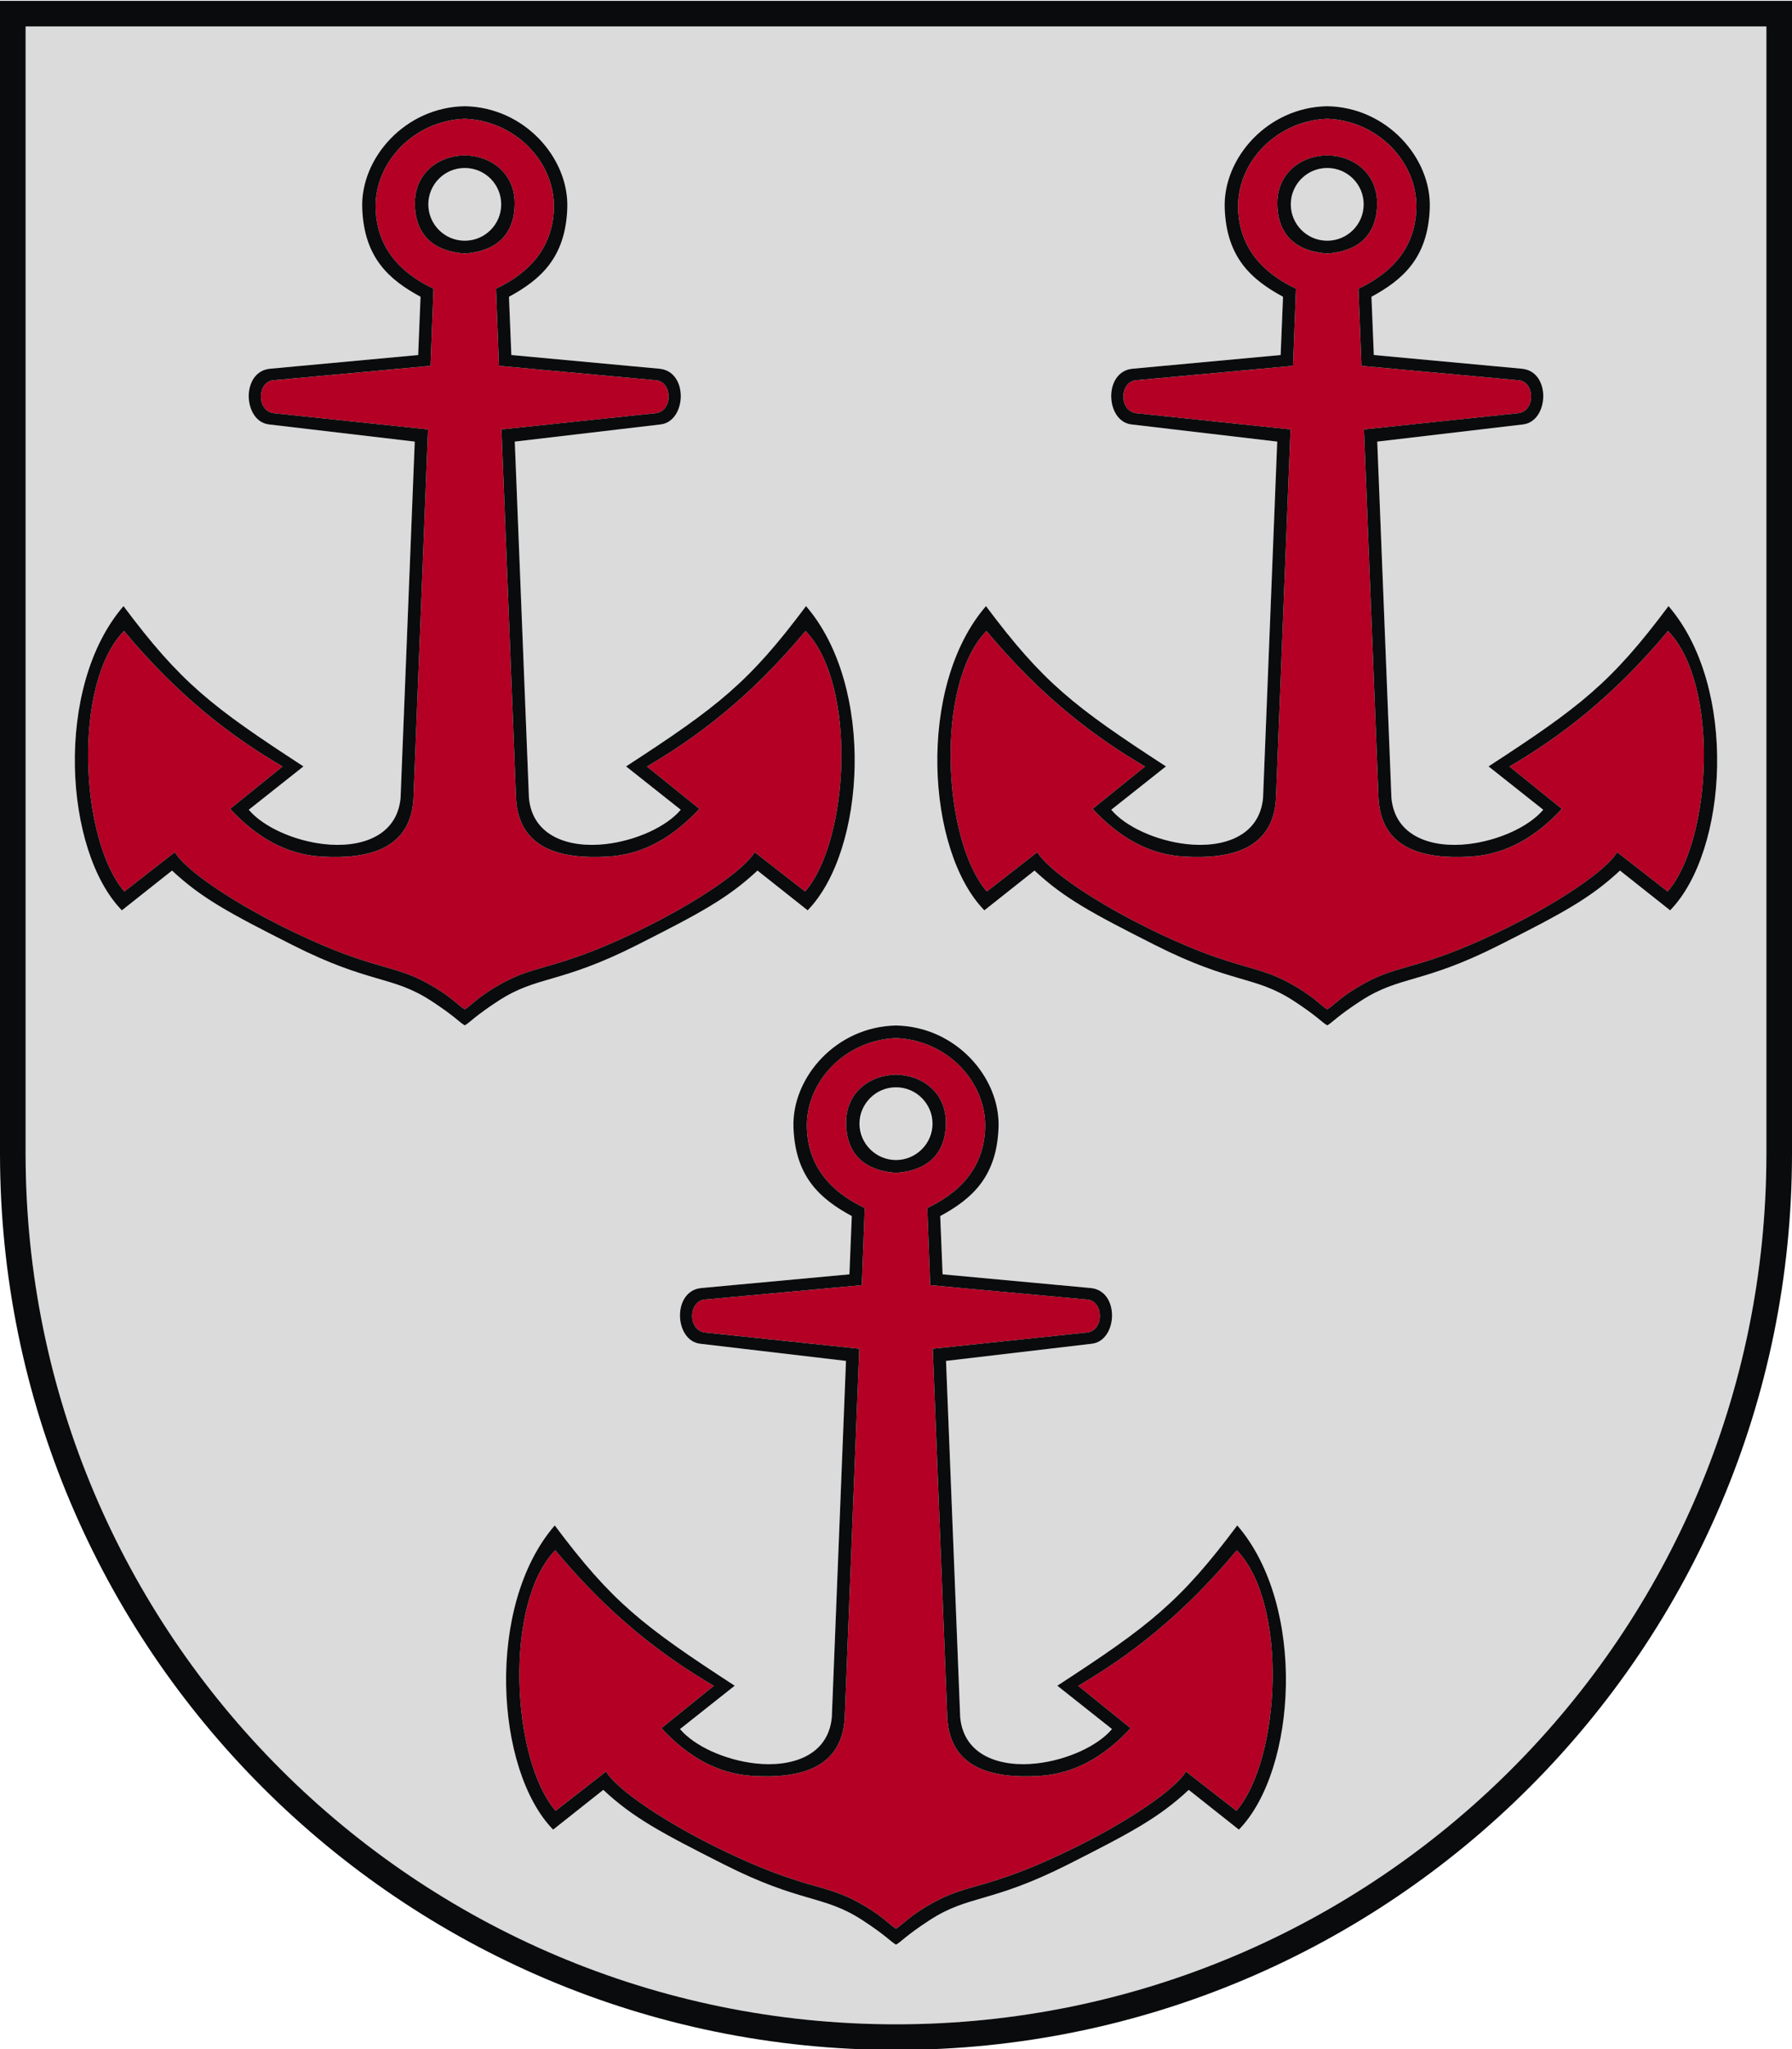
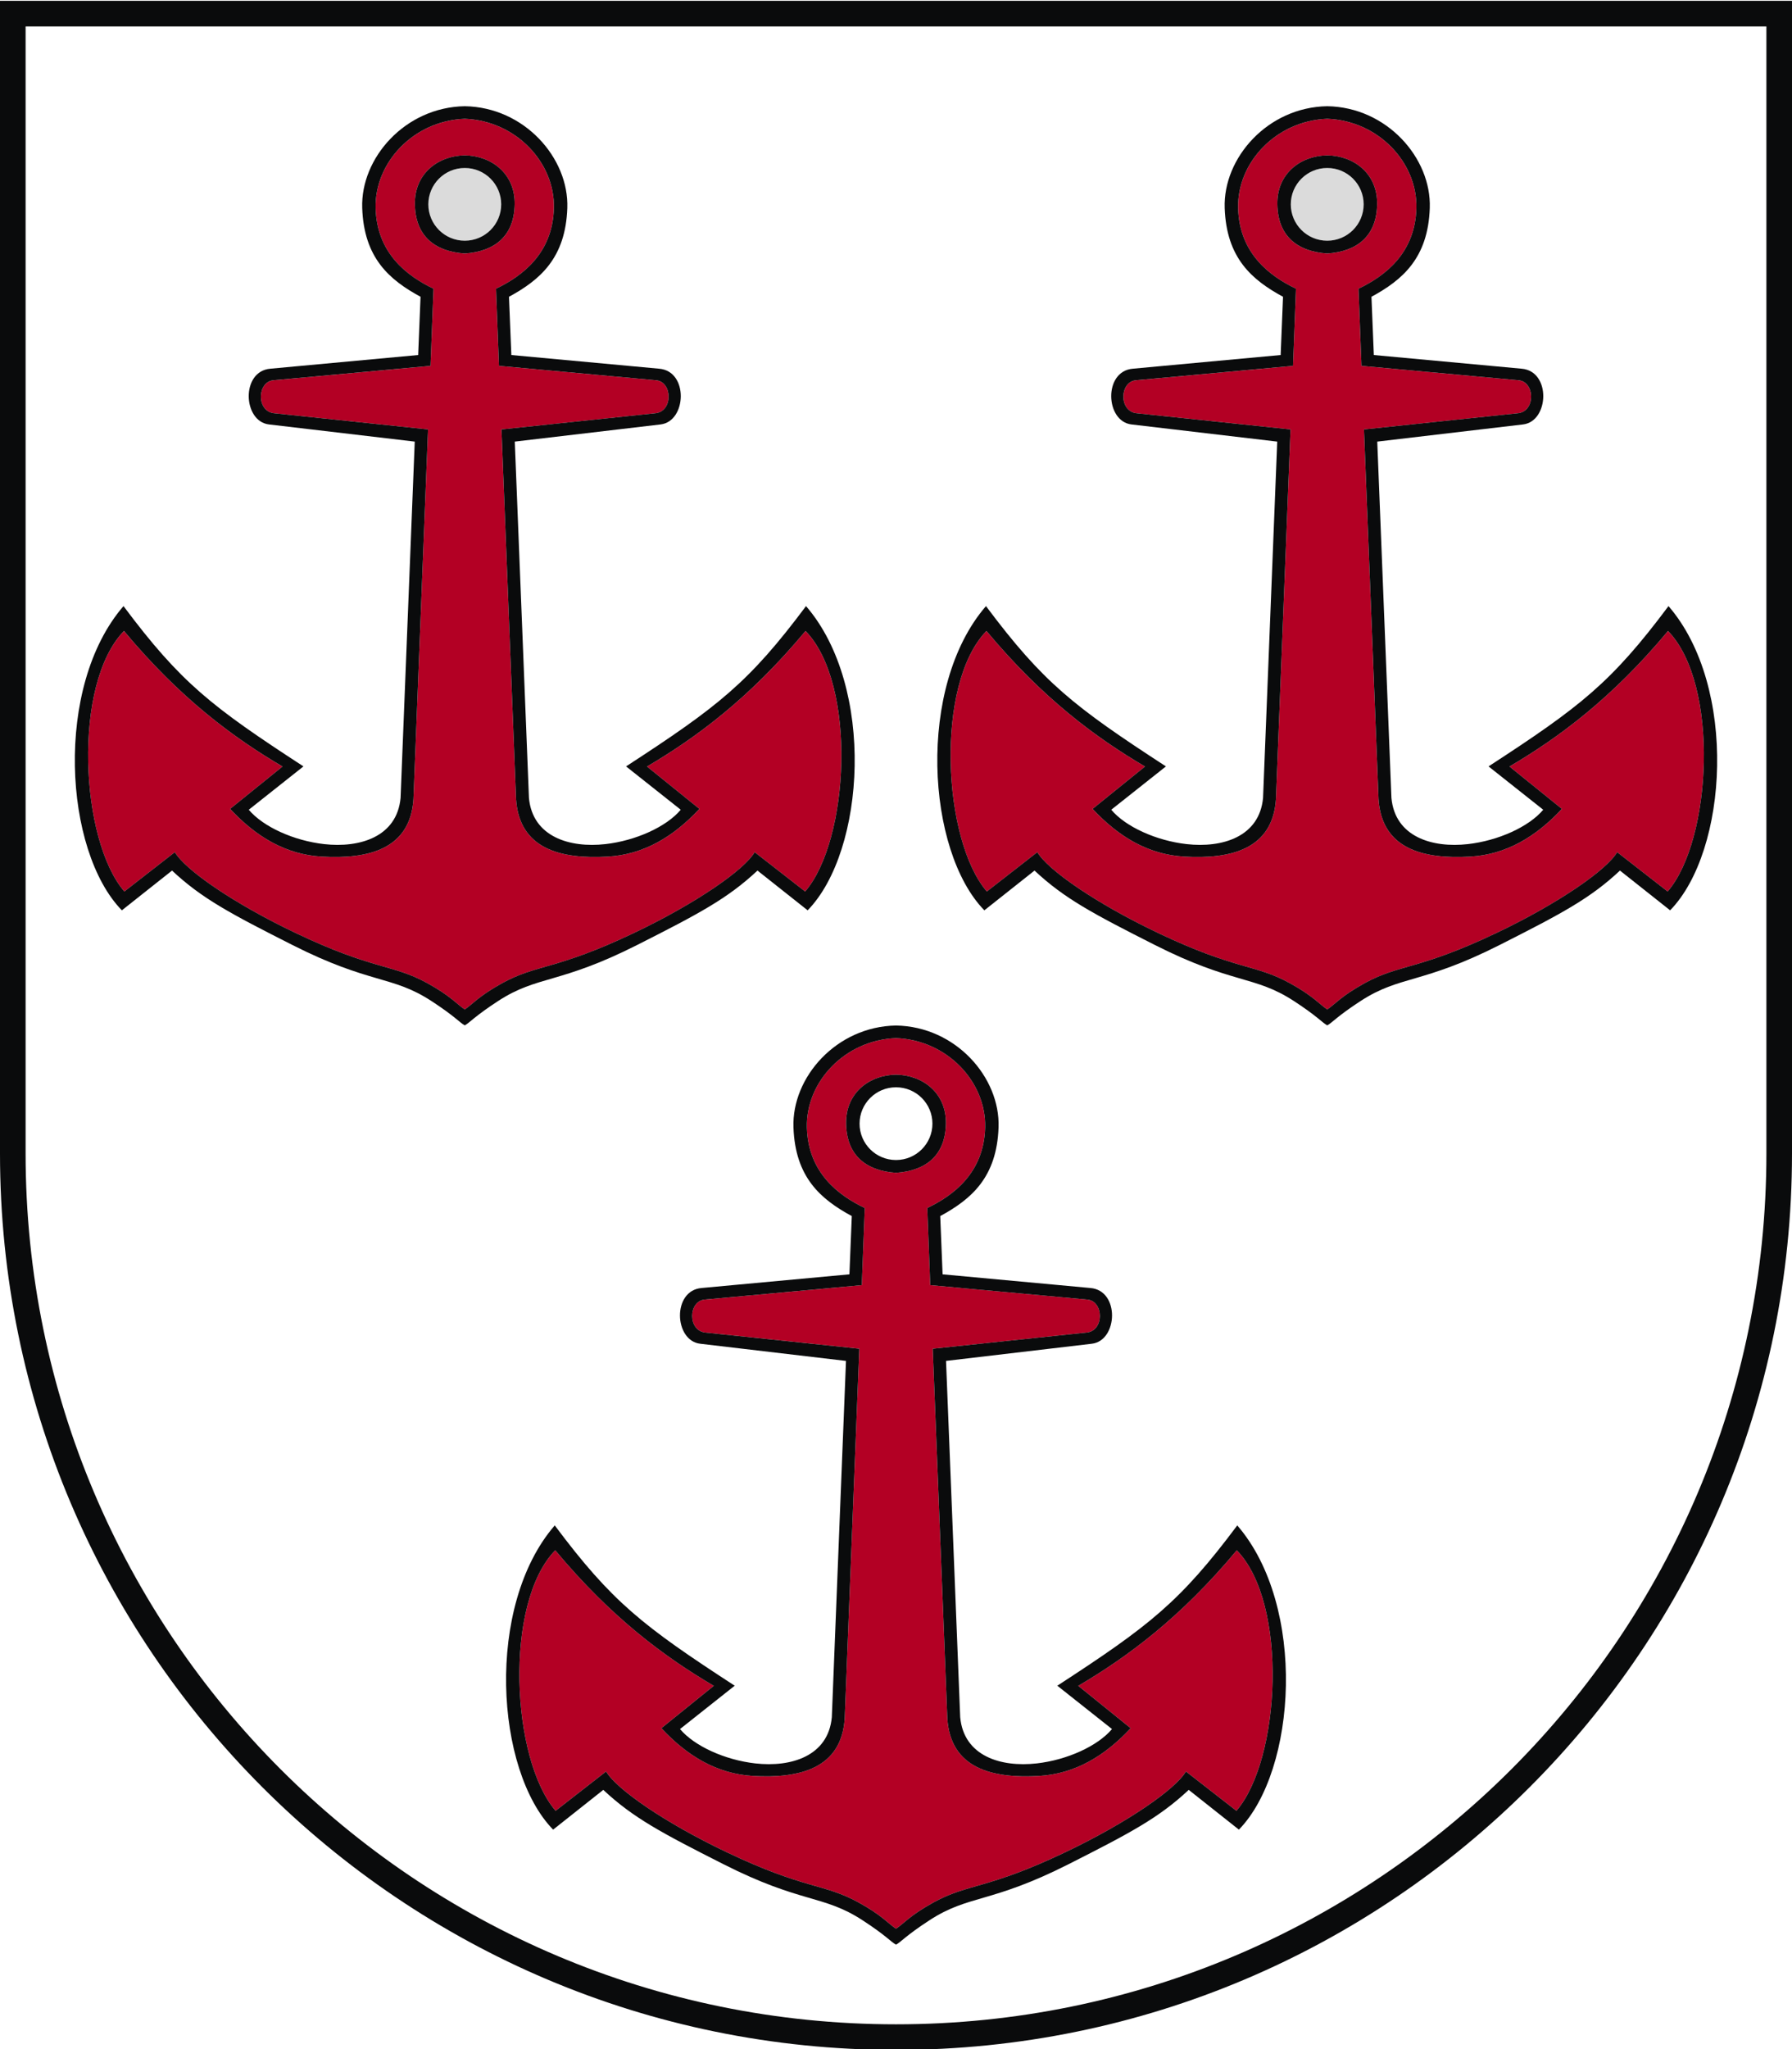
<svg xmlns="http://www.w3.org/2000/svg" xml:space="preserve" width="140mm" height="160mm" style="shape-rendering:geometricPrecision; text-rendering:geometricPrecision; image-rendering:optimizeQuality; fill-rule:evenodd; clip-rule:evenodd" viewBox="0 0 140 160">
  <defs>
    <style type="text/css">
   
    .fil2 {fill:#0A0B0C}
    .fil1 {fill:#B30024}
    .fil0 {fill:#DBDBDB}
   
  </style>
  </defs>
  <g id="novads_x0020_krasa">
    <path class="fil0" d="M36.31 13.117l-0.004 -0c-1.569,0 -2.842,1.271 -2.842,2.839 0,1.567 1.273,2.839 2.842,2.839l0.004 0 0.004 0c1.569,0 2.842,-1.271 2.842,-2.839 0,-1.567 -1.273,-2.839 -2.842,-2.839l-0.004 0z" />
-     <path class="fil0" d="M103.69 13.117l0.004 -0c1.569,0 2.842,1.271 2.842,2.839 0,1.567 -1.273,2.839 -2.842,2.839l-0.004 0 -0.004 0c-1.569,0 -2.842,-1.271 -2.842,-2.839 0,-1.567 1.273,-2.839 2.842,-2.839l0.004 0z" />
+     <path class="fil0" d="M103.69 13.117l0.004 -0c1.569,0 2.842,1.271 2.842,2.839 0,1.567 -1.273,2.839 -2.842,2.839c-1.569,0 -2.842,-1.271 -2.842,-2.839 0,-1.567 1.273,-2.839 2.842,-2.839l0.004 0z" />
    <path class="fil1" d="M70 150.602c-0.583,-0.383 -1.096,-1.048 -2.935,-2.057 -2.719,-1.492 -4.179,-1.005 -10.286,-3.914 -4.942,-2.354 -8.652,-4.962 -9.427,-6.309l-3.945 3.072c-3.458,-4.008 -4.07,-16.196 -0.029,-20.345 4.403,5.284 8.562,8.335 12.386,10.586l-4.093 3.308c2.047,2.197 4.367,3.561 7.136,3.724 3.682,0.216 6.938,-0.579 7.186,-4.496l1.138 -28.858 -11.974 -1.258c-1.464,-0.098 -1.401,-2.507 -0.067,-2.584l12.237 -1.123 0.231 -6.022c-2.038,-0.977 -4.431,-2.746 -4.521,-6.294 -0.09,-3.548 2.96,-6.822 6.964,-6.975 4.005,0.152 7.054,3.427 6.964,6.975 -0.09,3.548 -2.483,5.317 -4.521,6.294l0.231 6.022 12.237 1.123c1.335,0.077 1.397,2.487 -0.067,2.584l-11.974 1.258 1.138 28.858c0.247,3.917 3.503,4.713 7.186,4.496 2.77,-0.163 5.089,-1.527 7.136,-3.724l-4.093 -3.308c3.824,-2.251 7.983,-5.302 12.386,-10.586 4.041,4.149 3.429,16.338 -0.029,20.345l-3.945 -3.072c-0.775,1.347 -4.485,3.954 -9.427,6.309 -6.107,2.909 -7.567,2.422 -10.286,3.914 -1.84,1.009 -2.352,1.675 -2.935,2.057zm0 -59.026l0.004 0c2.41,-0.165 3.853,-1.424 3.893,-3.839 0.04,-2.415 -1.831,-3.796 -3.897,-3.822 -2.066,0.026 -3.938,1.407 -3.897,3.822 0.04,2.415 1.483,3.674 3.893,3.839l0.004 0z" />
    <path class="fil1" d="M103.69 78.821c-0.583,-0.383 -1.096,-1.048 -2.935,-2.057 -2.719,-1.492 -4.179,-1.005 -10.286,-3.914 -4.942,-2.354 -8.652,-4.962 -9.427,-6.309l-3.945 3.072c-3.458,-4.008 -4.07,-16.196 -0.029,-20.345 4.403,5.284 8.562,8.335 12.386,10.586l-4.093 3.308c2.047,2.197 4.367,3.561 7.136,3.724 3.682,0.216 6.938,-0.579 7.186,-4.496l1.138 -28.858 -11.974 -1.258c-1.464,-0.098 -1.401,-2.507 -0.067,-2.584l12.237 -1.123 0.231 -6.022c-2.038,-0.977 -4.431,-2.746 -4.521,-6.294 -0.09,-3.548 2.96,-6.822 6.964,-6.975 4.005,0.152 7.054,3.427 6.964,6.975 -0.09,3.548 -2.483,5.317 -4.521,6.294l0.231 6.022 12.237 1.123c1.335,0.077 1.397,2.487 -0.067,2.584l-11.974 1.258 1.138 28.858c0.247,3.917 3.503,4.713 7.186,4.496 2.77,-0.163 5.089,-1.527 7.136,-3.724l-4.093 -3.308c3.824,-2.251 7.983,-5.302 12.386,-10.586 4.041,4.149 3.429,16.338 -0.029,20.345l-3.945 -3.072c-0.775,1.347 -4.485,3.954 -9.427,6.309 -6.107,2.909 -7.567,2.422 -10.286,3.914 -1.84,1.009 -2.352,1.675 -2.935,2.057zm0 -59.026l0.004 0c2.41,-0.165 3.853,-1.424 3.893,-3.839 0.04,-2.415 -1.831,-3.796 -3.897,-3.822 -2.066,0.026 -3.938,1.407 -3.897,3.822 0.04,2.415 1.483,3.674 3.893,3.839l0.004 0z" />
    <path class="fil1" d="M36.31 78.821c0.583,-0.383 1.096,-1.048 2.935,-2.057 2.719,-1.492 4.179,-1.005 10.286,-3.914 4.942,-2.354 8.652,-4.962 9.427,-6.309l3.945 3.072c3.458,-4.008 4.07,-16.196 0.029,-20.345 -4.403,5.284 -8.562,8.335 -12.386,10.586l4.093 3.308c-2.047,2.197 -4.367,3.561 -7.136,3.724 -3.682,0.216 -6.938,-0.579 -7.186,-4.496l-1.138 -28.858 11.974 -1.258c1.464,-0.098 1.401,-2.507 0.067,-2.584l-12.237 -1.123 -0.231 -6.022c2.038,-0.977 4.431,-2.746 4.521,-6.294 0.09,-3.548 -2.96,-6.822 -6.964,-6.975 -4.005,0.152 -7.054,3.427 -6.964,6.975 0.09,3.548 2.483,5.317 4.521,6.294l-0.231 6.022 -12.237 1.123c-1.335,0.077 -1.397,2.487 0.067,2.584l11.974 1.258 -1.138 28.858c-0.247,3.917 -3.503,4.713 -7.186,4.496 -2.77,-0.163 -5.089,-1.527 -7.136,-3.724l4.093 -3.308c-3.824,-2.251 -7.983,-5.302 -12.386,-10.586 -4.041,4.149 -3.429,16.338 0.029,20.345l3.945 -3.072c0.775,1.347 4.485,3.954 9.427,6.309 6.107,2.909 7.567,2.422 10.286,3.914 1.84,1.009 2.352,1.675 2.935,2.057zm0 -59.026l-0.004 0c-2.41,-0.165 -3.853,-1.424 -3.893,-3.839 -0.04,-2.415 1.831,-3.796 3.897,-3.822 2.066,0.026 3.938,1.407 3.897,3.822 -0.04,2.415 -1.483,3.674 -3.893,3.839l-0.004 0z" />
-     <path class="fil0" d="M138 2.064l-136 0 0 88c0,37.549 30.451,68 68,68 37.549,0 68,-30.451 68,-68l0 -88zm-68 78.011c-4.657,0.075 -8.145,4.046 -8.011,7.948 0.134,3.902 2.119,5.608 4.557,6.931l-0.185 4.548 -11.544 1.068c-2.318,0.188 -2.159,4.11 -0.116,4.352l11.392 1.341 -1.107 27.825c-0.284,3.036 -3.179,3.919 -5.977,3.603 -2.353,-0.266 -4.753,-1.342 -5.882,-2.683l4.272 -3.384c-7.193,-4.675 -9.594,-6.544 -14.059,-12.517 -5.44,6.287 -4.648,19.128 -0.127,23.755l3.919 -3.104c2.324,2.173 4.53,3.348 9.401,5.81 6.076,3.072 7.765,2.364 10.847,4.366 1.844,1.198 2.227,1.699 2.621,1.911 0.394,-0.212 0.777,-0.713 2.621,-1.911 3.082,-2.002 4.77,-1.294 10.847,-4.366 4.871,-2.463 7.078,-3.637 9.401,-5.81l3.919 3.104c4.521,-4.627 5.313,-17.467 -0.127,-23.755 -4.465,5.973 -6.867,7.842 -14.059,12.517l4.272 3.384c-1.13,1.341 -3.53,2.418 -5.882,2.683 -2.798,0.316 -5.693,-0.567 -5.977,-3.603l-1.107 -27.825 11.392 -1.341c2.043,-0.242 2.202,-4.164 -0.116,-4.352l-11.544 -1.068 -0.185 -4.548c2.438,-1.323 4.423,-3.029 4.557,-6.931 0.134,-3.902 -3.354,-7.873 -8.011,-7.948zm0.004 4.822c3.713,0 3.703,5.678 -0.004,5.678l-0.004 0c-3.709,0 -3.709,-5.678 0,-5.678l0.008 0zm33.686 -76.604c-4.657,0.075 -8.145,4.046 -8.011,7.948 0.134,3.902 2.119,5.608 4.557,6.931l-0.185 4.548 -11.544 1.068c-2.318,0.188 -2.159,4.11 -0.116,4.352l11.392 1.341 -1.107 27.825c-0.284,3.036 -3.179,3.919 -5.977,3.603 -2.353,-0.266 -4.753,-1.342 -5.882,-2.683l4.272 -3.384c-7.193,-4.675 -9.594,-6.544 -14.059,-12.517 -5.44,6.287 -4.648,19.128 -0.127,23.755l3.919 -3.104c2.324,2.173 4.53,3.348 9.401,5.81 6.076,3.072 7.765,2.364 10.847,4.366 1.844,1.198 2.227,1.699 2.621,1.911 0.394,-0.212 0.777,-0.713 2.621,-1.911 3.082,-2.002 4.77,-1.294 10.847,-4.366 4.871,-2.463 7.078,-3.637 9.401,-5.81l3.919 3.104c4.521,-4.627 5.313,-17.467 -0.127,-23.755 -4.465,5.973 -6.867,7.842 -14.059,12.517l4.272 3.384c-1.13,1.341 -3.53,2.418 -5.882,2.683 -2.798,0.316 -5.693,-0.567 -5.977,-3.603l-1.107 -27.825 11.392 -1.341c2.043,-0.242 2.202,-4.164 -0.116,-4.352l-11.544 -1.068 -0.185 -4.548c2.438,-1.323 4.423,-3.029 4.557,-6.931 0.134,-3.902 -3.354,-7.873 -8.011,-7.948zm-67.38 0c4.657,0.075 8.145,4.046 8.011,7.948 -0.134,3.902 -2.119,5.608 -4.557,6.931l0.185 4.548 11.544 1.068c2.318,0.188 2.159,4.11 0.116,4.352l-11.392 1.341 1.107 27.825c0.284,3.036 3.179,3.919 5.977,3.603 2.353,-0.266 4.753,-1.342 5.882,-2.683l-4.272 -3.384c7.193,-4.675 9.594,-6.544 14.059,-12.517 5.44,6.287 4.648,19.128 0.127,23.755l-3.919 -3.104c-2.324,2.173 -4.53,3.348 -9.401,5.81 -6.076,3.072 -7.765,2.364 -10.847,4.366 -1.844,1.198 -2.227,1.699 -2.621,1.911 -0.394,-0.212 -0.777,-0.713 -2.621,-1.911 -3.082,-2.002 -4.77,-1.294 -10.847,-4.366 -4.871,-2.463 -7.078,-3.637 -9.401,-5.81l-3.919 3.104c-4.521,-4.627 -5.313,-17.467 0.127,-23.755 4.465,5.973 6.867,7.842 14.059,12.517l-4.272 3.384c1.13,1.341 3.53,2.418 5.882,2.683 2.798,0.316 5.693,-0.567 5.977,-3.603l1.107 -27.825 -11.392 -1.341c-2.043,-0.242 -2.202,-4.164 0.116,-4.352l11.544 -1.068 0.185 -4.548c-2.438,-1.323 -4.423,-3.029 -4.557,-6.931 -0.134,-3.902 3.354,-7.873 8.011,-7.948z" />
  </g>
  <g id="novads_x0020_linijas">
    <path class="fil2" d="M0 0.064l140 0 0 90c0,38.653 -31.347,70 -70,70 -38.653,0 -70,-31.347 -70,-70l0 -90zm138 2l-136 0 0 88c0,37.549 30.451,68 68,68 37.549,0 68,-30.451 68,-68l0 -88z" />
    <path id="Ankare" class="fil2" d="M103.69 8.294c-4.657,0.075 -8.145,4.046 -8.011,7.948 0.134,3.902 2.119,5.608 4.557,6.931l-0.185 4.548 -11.544 1.068c-2.318,0.188 -2.159,4.11 -0.116,4.352l11.392 1.341 -1.107 27.825c-0.284,3.036 -3.179,3.919 -5.977,3.603 -2.353,-0.266 -4.753,-1.342 -5.882,-2.683l4.272 -3.384c-7.193,-4.675 -9.594,-6.544 -14.059,-12.517 -5.44,6.287 -4.648,19.128 -0.127,23.755l3.919 -3.104c2.324,2.173 4.53,3.348 9.401,5.81 6.076,3.072 7.765,2.364 10.847,4.366 1.844,1.198 2.227,1.699 2.621,1.911 0.394,-0.212 0.777,-0.713 2.621,-1.911 3.082,-2.002 4.77,-1.294 10.847,-4.366 4.871,-2.463 7.078,-3.637 9.401,-5.81l3.919 3.104c4.521,-4.627 5.313,-17.467 -0.127,-23.755 -4.465,5.973 -6.867,7.842 -14.059,12.517l4.272 3.384c-1.13,1.341 -3.53,2.418 -5.882,2.683 -2.798,0.316 -5.693,-0.567 -5.977,-3.603l-1.107 -27.825 11.392 -1.341c2.043,-0.242 2.202,-4.164 -0.116,-4.352l-11.544 -1.068 -0.185 -4.548c2.438,-1.323 4.423,-3.029 4.557,-6.931 0.134,-3.902 -3.354,-7.873 -8.011,-7.948zm0 70.526c-0.583,-0.383 -1.096,-1.048 -2.935,-2.057 -2.719,-1.492 -4.179,-1.005 -10.286,-3.914 -4.942,-2.354 -8.652,-4.962 -9.427,-6.309l-3.945 3.072c-3.458,-4.008 -4.07,-16.196 -0.029,-20.345 4.403,5.284 8.562,8.335 12.386,10.586l-4.093 3.308c2.047,2.197 4.367,3.561 7.136,3.724 3.682,0.216 6.938,-0.579 7.186,-4.496l1.138 -28.858 -11.974 -1.258c-1.464,-0.098 -1.401,-2.507 -0.067,-2.584l12.237 -1.123 0.231 -6.022c-2.038,-0.977 -4.431,-2.746 -4.521,-6.294 -0.09,-3.548 2.96,-6.822 6.964,-6.975 4.005,0.152 7.054,3.427 6.964,6.975 -0.09,3.548 -2.483,5.317 -4.521,6.294l0.231 6.022 12.237 1.123c1.335,0.077 1.397,2.487 -0.067,2.584l-11.974 1.258 1.138 28.858c0.247,3.917 3.503,4.713 7.186,4.496 2.77,-0.163 5.089,-1.527 7.136,-3.724l-4.093 -3.308c3.824,-2.251 7.983,-5.302 12.386,-10.586 4.041,4.149 3.429,16.338 -0.029,20.345l-3.945 -3.072c-0.775,1.347 -4.485,3.954 -9.427,6.309 -6.107,2.909 -7.567,2.422 -10.286,3.914 -1.84,1.009 -2.352,1.675 -2.935,2.057zm0 -59.026l0.004 0c2.41,-0.165 3.853,-1.424 3.893,-3.839 0.04,-2.415 -1.831,-3.796 -3.897,-3.822 -2.066,0.026 -3.938,1.407 -3.897,3.822 0.04,2.415 1.483,3.674 3.893,3.839l0.004 0zm0 -6.677l0.004 -0c1.569,0 2.842,1.271 2.842,2.839 0,1.567 -1.273,2.839 -2.842,2.839l-0.004 0 -0.004 0c-1.569,0 -2.842,-1.271 -2.842,-2.839 0,-1.567 1.273,-2.839 2.842,-2.839l0.004 0z" />
    <path id="Ankare_0" class="fil2" d="M36.31 8.294c4.657,0.075 8.145,4.046 8.011,7.948 -0.134,3.902 -2.119,5.608 -4.557,6.931l0.185 4.548 11.544 1.068c2.318,0.188 2.159,4.11 0.116,4.352l-11.392 1.341 1.107 27.825c0.284,3.036 3.179,3.919 5.977,3.603 2.353,-0.266 4.753,-1.342 5.882,-2.683l-4.272 -3.384c7.193,-4.675 9.594,-6.544 14.059,-12.517 5.44,6.287 4.648,19.128 0.127,23.755l-3.919 -3.104c-2.324,2.173 -4.53,3.348 -9.401,5.81 -6.076,3.072 -7.765,2.364 -10.847,4.366 -1.844,1.198 -2.227,1.699 -2.621,1.911 -0.394,-0.212 -0.777,-0.713 -2.621,-1.911 -3.082,-2.002 -4.77,-1.294 -10.847,-4.366 -4.871,-2.463 -7.078,-3.637 -9.401,-5.81l-3.919 3.104c-4.521,-4.627 -5.313,-17.467 0.127,-23.755 4.465,5.973 6.867,7.842 14.059,12.517l-4.272 3.384c1.13,1.341 3.53,2.418 5.882,2.683 2.798,0.316 5.693,-0.567 5.977,-3.603l1.107 -27.825 -11.392 -1.341c-2.043,-0.242 -2.202,-4.164 0.116,-4.352l11.544 -1.068 0.185 -4.548c-2.438,-1.323 -4.423,-3.029 -4.557,-6.931 -0.134,-3.902 3.354,-7.873 8.011,-7.948zm0 70.526c0.583,-0.383 1.096,-1.048 2.935,-2.057 2.719,-1.492 4.179,-1.005 10.286,-3.914 4.942,-2.354 8.652,-4.962 9.427,-6.309l3.945 3.072c3.458,-4.008 4.07,-16.196 0.029,-20.345 -4.403,5.284 -8.562,8.335 -12.386,10.586l4.093 3.308c-2.047,2.197 -4.367,3.561 -7.136,3.724 -3.682,0.216 -6.938,-0.579 -7.186,-4.496l-1.138 -28.858 11.974 -1.258c1.464,-0.098 1.401,-2.507 0.067,-2.584l-12.237 -1.123 -0.231 -6.022c2.038,-0.977 4.431,-2.746 4.521,-6.294 0.09,-3.548 -2.96,-6.822 -6.964,-6.975 -4.005,0.152 -7.054,3.427 -6.964,6.975 0.09,3.548 2.483,5.317 4.521,6.294l-0.231 6.022 -12.237 1.123c-1.335,0.077 -1.397,2.487 0.067,2.584l11.974 1.258 -1.138 28.858c-0.247,3.917 -3.503,4.713 -7.186,4.496 -2.77,-0.163 -5.089,-1.527 -7.136,-3.724l4.093 -3.308c-3.824,-2.251 -7.983,-5.302 -12.386,-10.586 -4.041,4.149 -3.429,16.338 0.029,20.345l3.945 -3.072c0.775,1.347 4.485,3.954 9.427,6.309 6.107,2.909 7.567,2.422 10.286,3.914 1.84,1.009 2.352,1.675 2.935,2.057zm0 -59.026l-0.004 0c-2.41,-0.165 -3.853,-1.424 -3.893,-3.839 -0.04,-2.415 1.831,-3.796 3.897,-3.822 2.066,0.026 3.938,1.407 3.897,3.822 -0.04,2.415 -1.483,3.674 -3.893,3.839l-0.004 0zm0 -6.677l-0.004 -0c-1.569,0 -2.842,1.271 -2.842,2.839 0,1.567 1.273,2.839 2.842,2.839l0.004 0 0.004 0c1.569,0 2.842,-1.271 2.842,-2.839 0,-1.567 -1.273,-2.839 -2.842,-2.839l-0.004 0z" />
    <path id="Ankare_1" class="fil2" d="M70 80.076c-4.657,0.075 -8.145,4.046 -8.011,7.948 0.134,3.902 2.119,5.608 4.557,6.931l-0.185 4.548 -11.544 1.068c-2.318,0.188 -2.159,4.11 -0.116,4.352l11.392 1.341 -1.107 27.825c-0.284,3.036 -3.179,3.919 -5.977,3.603 -2.353,-0.266 -4.753,-1.342 -5.882,-2.683l4.272 -3.384c-7.193,-4.675 -9.594,-6.544 -14.059,-12.517 -5.44,6.287 -4.648,19.128 -0.127,23.755l3.919 -3.104c2.324,2.173 4.53,3.348 9.401,5.81 6.076,3.072 7.765,2.364 10.847,4.366 1.844,1.198 2.227,1.699 2.621,1.911 0.394,-0.212 0.777,-0.713 2.621,-1.911 3.082,-2.002 4.77,-1.294 10.847,-4.366 4.871,-2.463 7.078,-3.637 9.401,-5.81l3.919 3.104c4.521,-4.627 5.313,-17.467 -0.127,-23.755 -4.465,5.973 -6.867,7.842 -14.059,12.517l4.272 3.384c-1.13,1.341 -3.53,2.418 -5.882,2.683 -2.798,0.316 -5.693,-0.567 -5.977,-3.603l-1.107 -27.825 11.392 -1.341c2.043,-0.242 2.202,-4.164 -0.116,-4.352l-11.544 -1.068 -0.185 -4.548c2.438,-1.323 4.423,-3.029 4.557,-6.931 0.134,-3.902 -3.354,-7.873 -8.011,-7.948zm0 70.526c-0.583,-0.383 -1.096,-1.048 -2.935,-2.057 -2.719,-1.492 -4.179,-1.005 -10.286,-3.914 -4.942,-2.354 -8.652,-4.962 -9.427,-6.309l-3.945 3.072c-3.458,-4.008 -4.07,-16.196 -0.029,-20.345 4.403,5.284 8.562,8.335 12.386,10.586l-4.093 3.308c2.047,2.197 4.367,3.561 7.136,3.724 3.682,0.216 6.938,-0.579 7.186,-4.496l1.138 -28.858 -11.974 -1.258c-1.464,-0.098 -1.401,-2.507 -0.067,-2.584l12.237 -1.123 0.231 -6.022c-2.038,-0.977 -4.431,-2.746 -4.521,-6.294 -0.09,-3.548 2.96,-6.822 6.964,-6.975 4.005,0.152 7.054,3.427 6.964,6.975 -0.09,3.548 -2.483,5.317 -4.521,6.294l0.231 6.022 12.237 1.123c1.335,0.077 1.397,2.487 -0.067,2.584l-11.974 1.258 1.138 28.858c0.247,3.917 3.503,4.713 7.186,4.496 2.77,-0.163 5.089,-1.527 7.136,-3.724l-4.093 -3.308c3.824,-2.251 7.983,-5.302 12.386,-10.586 4.041,4.149 3.429,16.338 -0.029,20.345l-3.945 -3.072c-0.775,1.347 -4.485,3.954 -9.427,6.309 -6.107,2.909 -7.567,2.422 -10.286,3.914 -1.84,1.009 -2.352,1.675 -2.935,2.057zm0 -59.026l0.004 0c2.41,-0.165 3.853,-1.424 3.893,-3.839 0.04,-2.415 -1.831,-3.796 -3.897,-3.822 -2.066,0.026 -3.938,1.407 -3.897,3.822 0.04,2.415 1.483,3.674 3.893,3.839l0.004 0zm0 -6.677l0.004 -0c1.569,0 2.842,1.271 2.842,2.839 0,1.567 -1.273,2.839 -2.842,2.839l-0.004 0 -0.004 0c-1.569,0 -2.842,-1.271 -2.842,-2.839 0,-1.567 1.273,-2.839 2.842,-2.839l0.004 0z" />
  </g>
</svg>